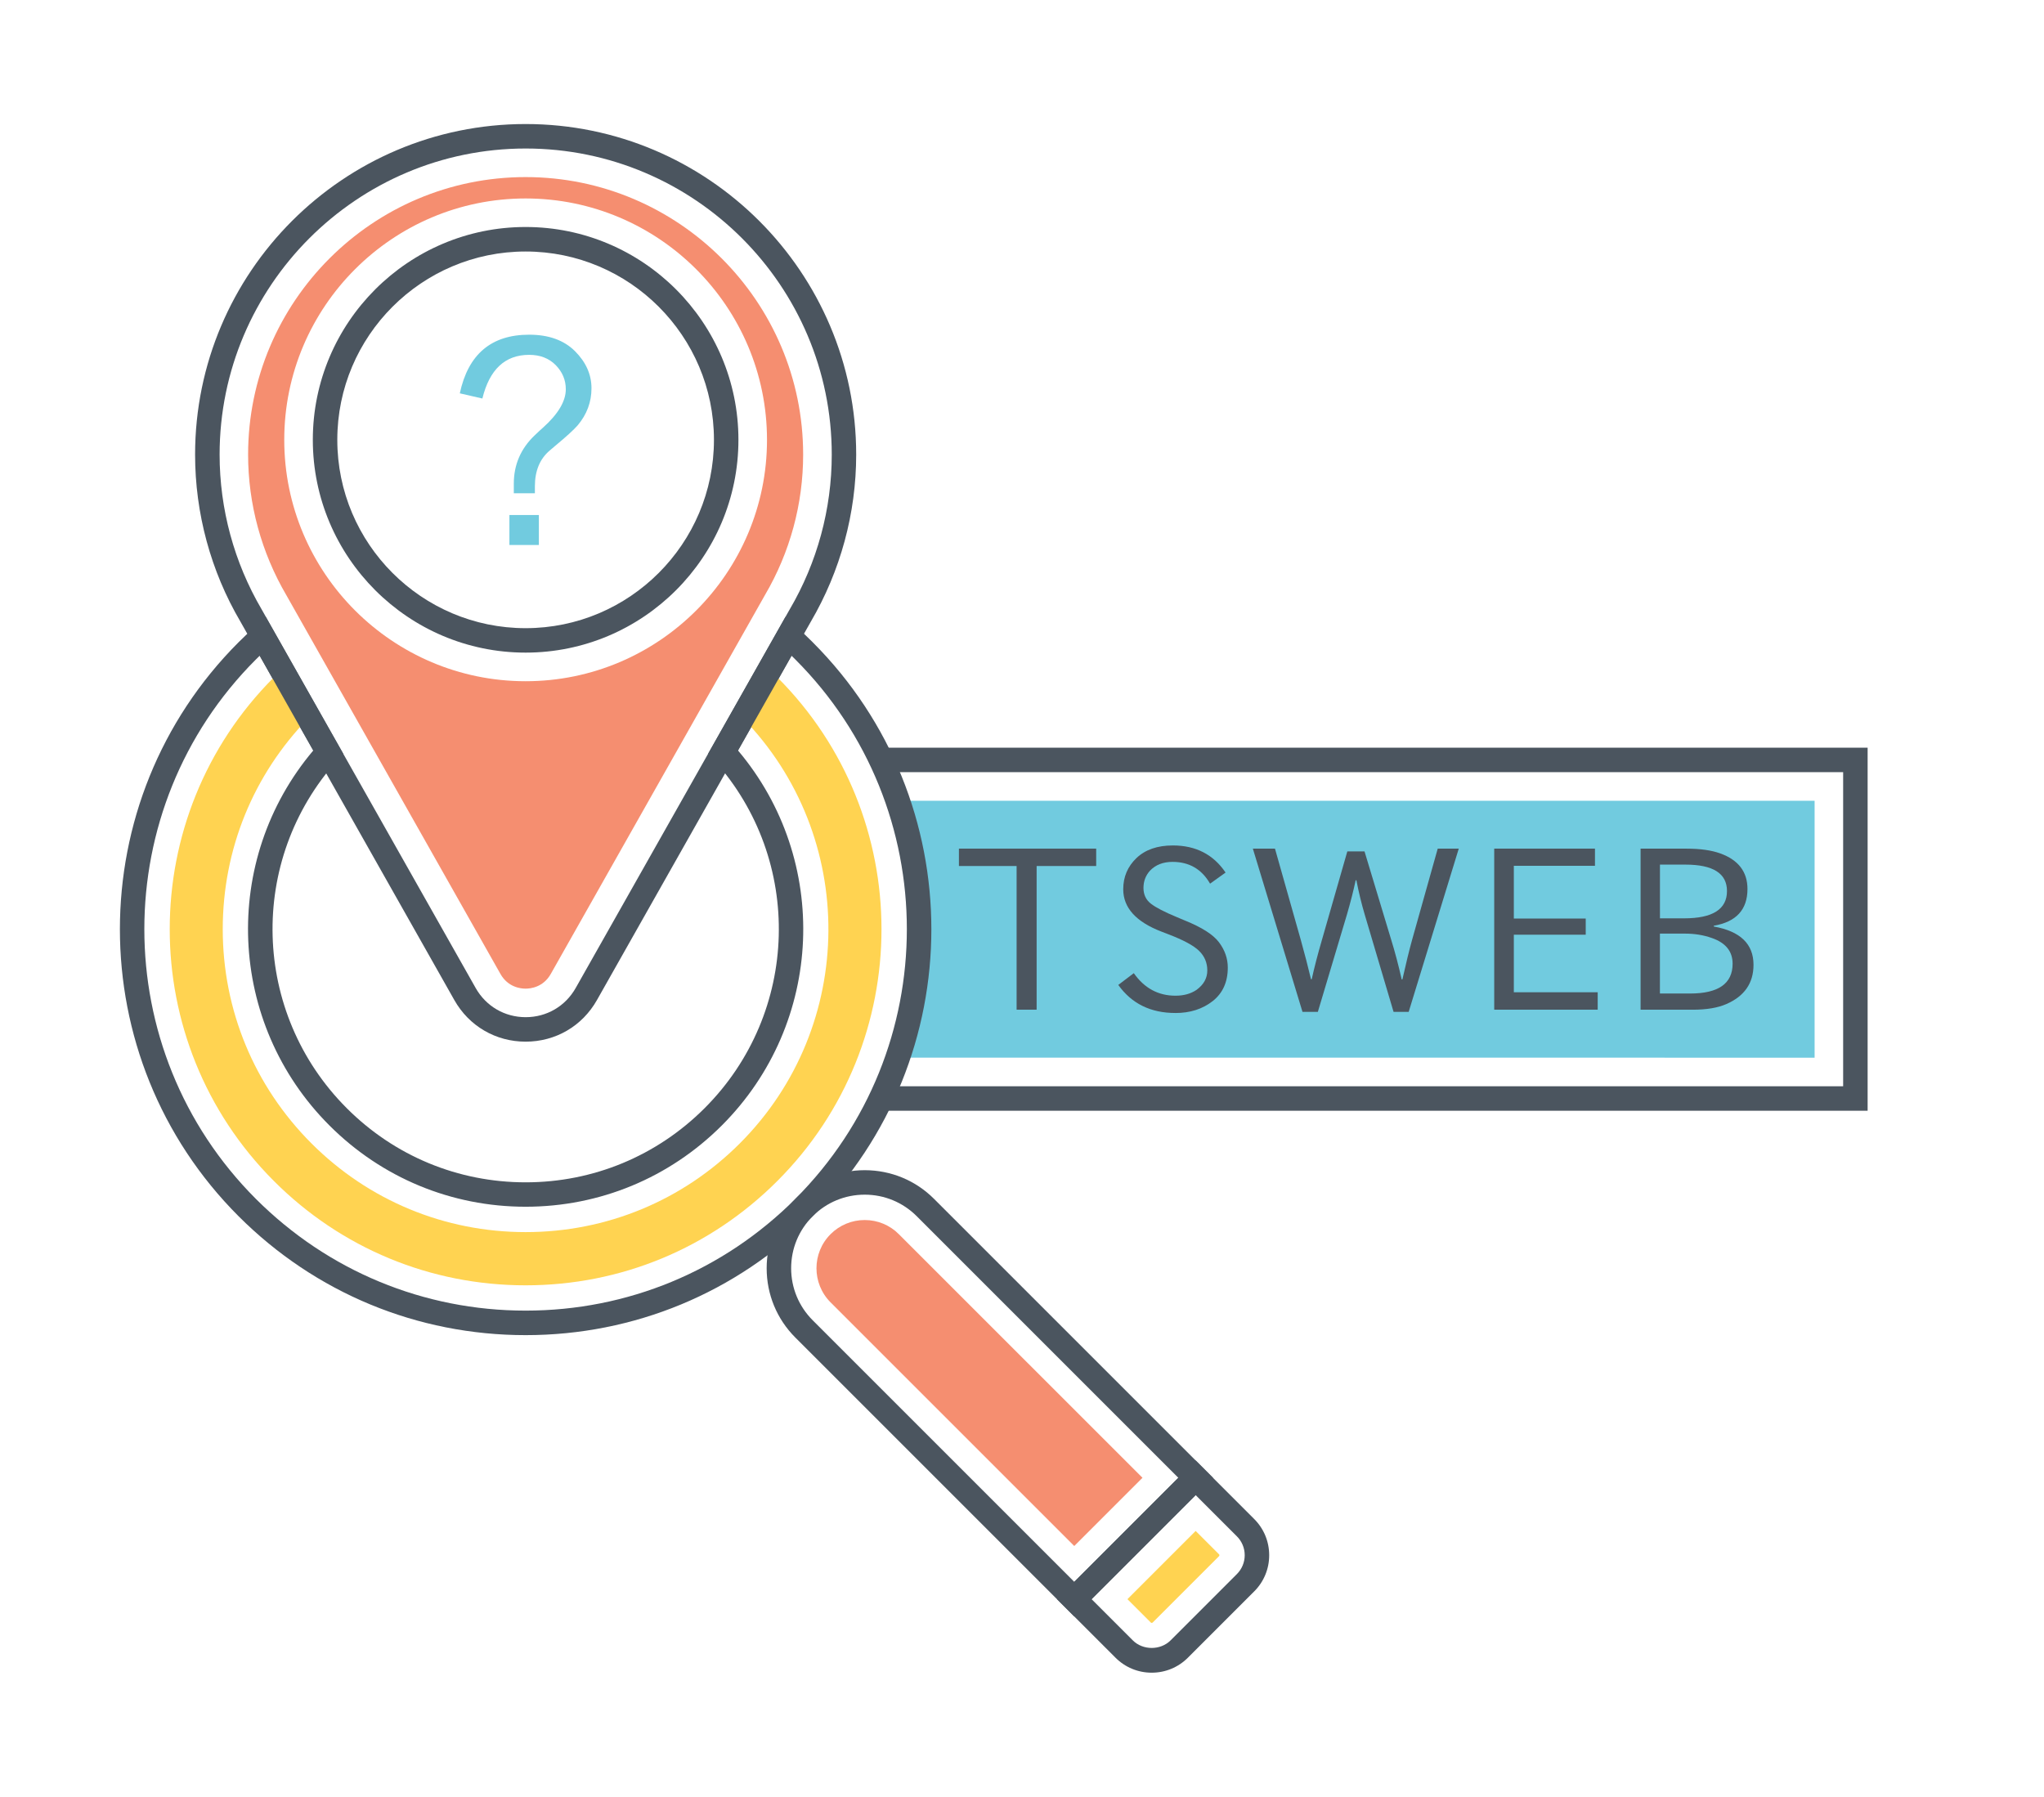
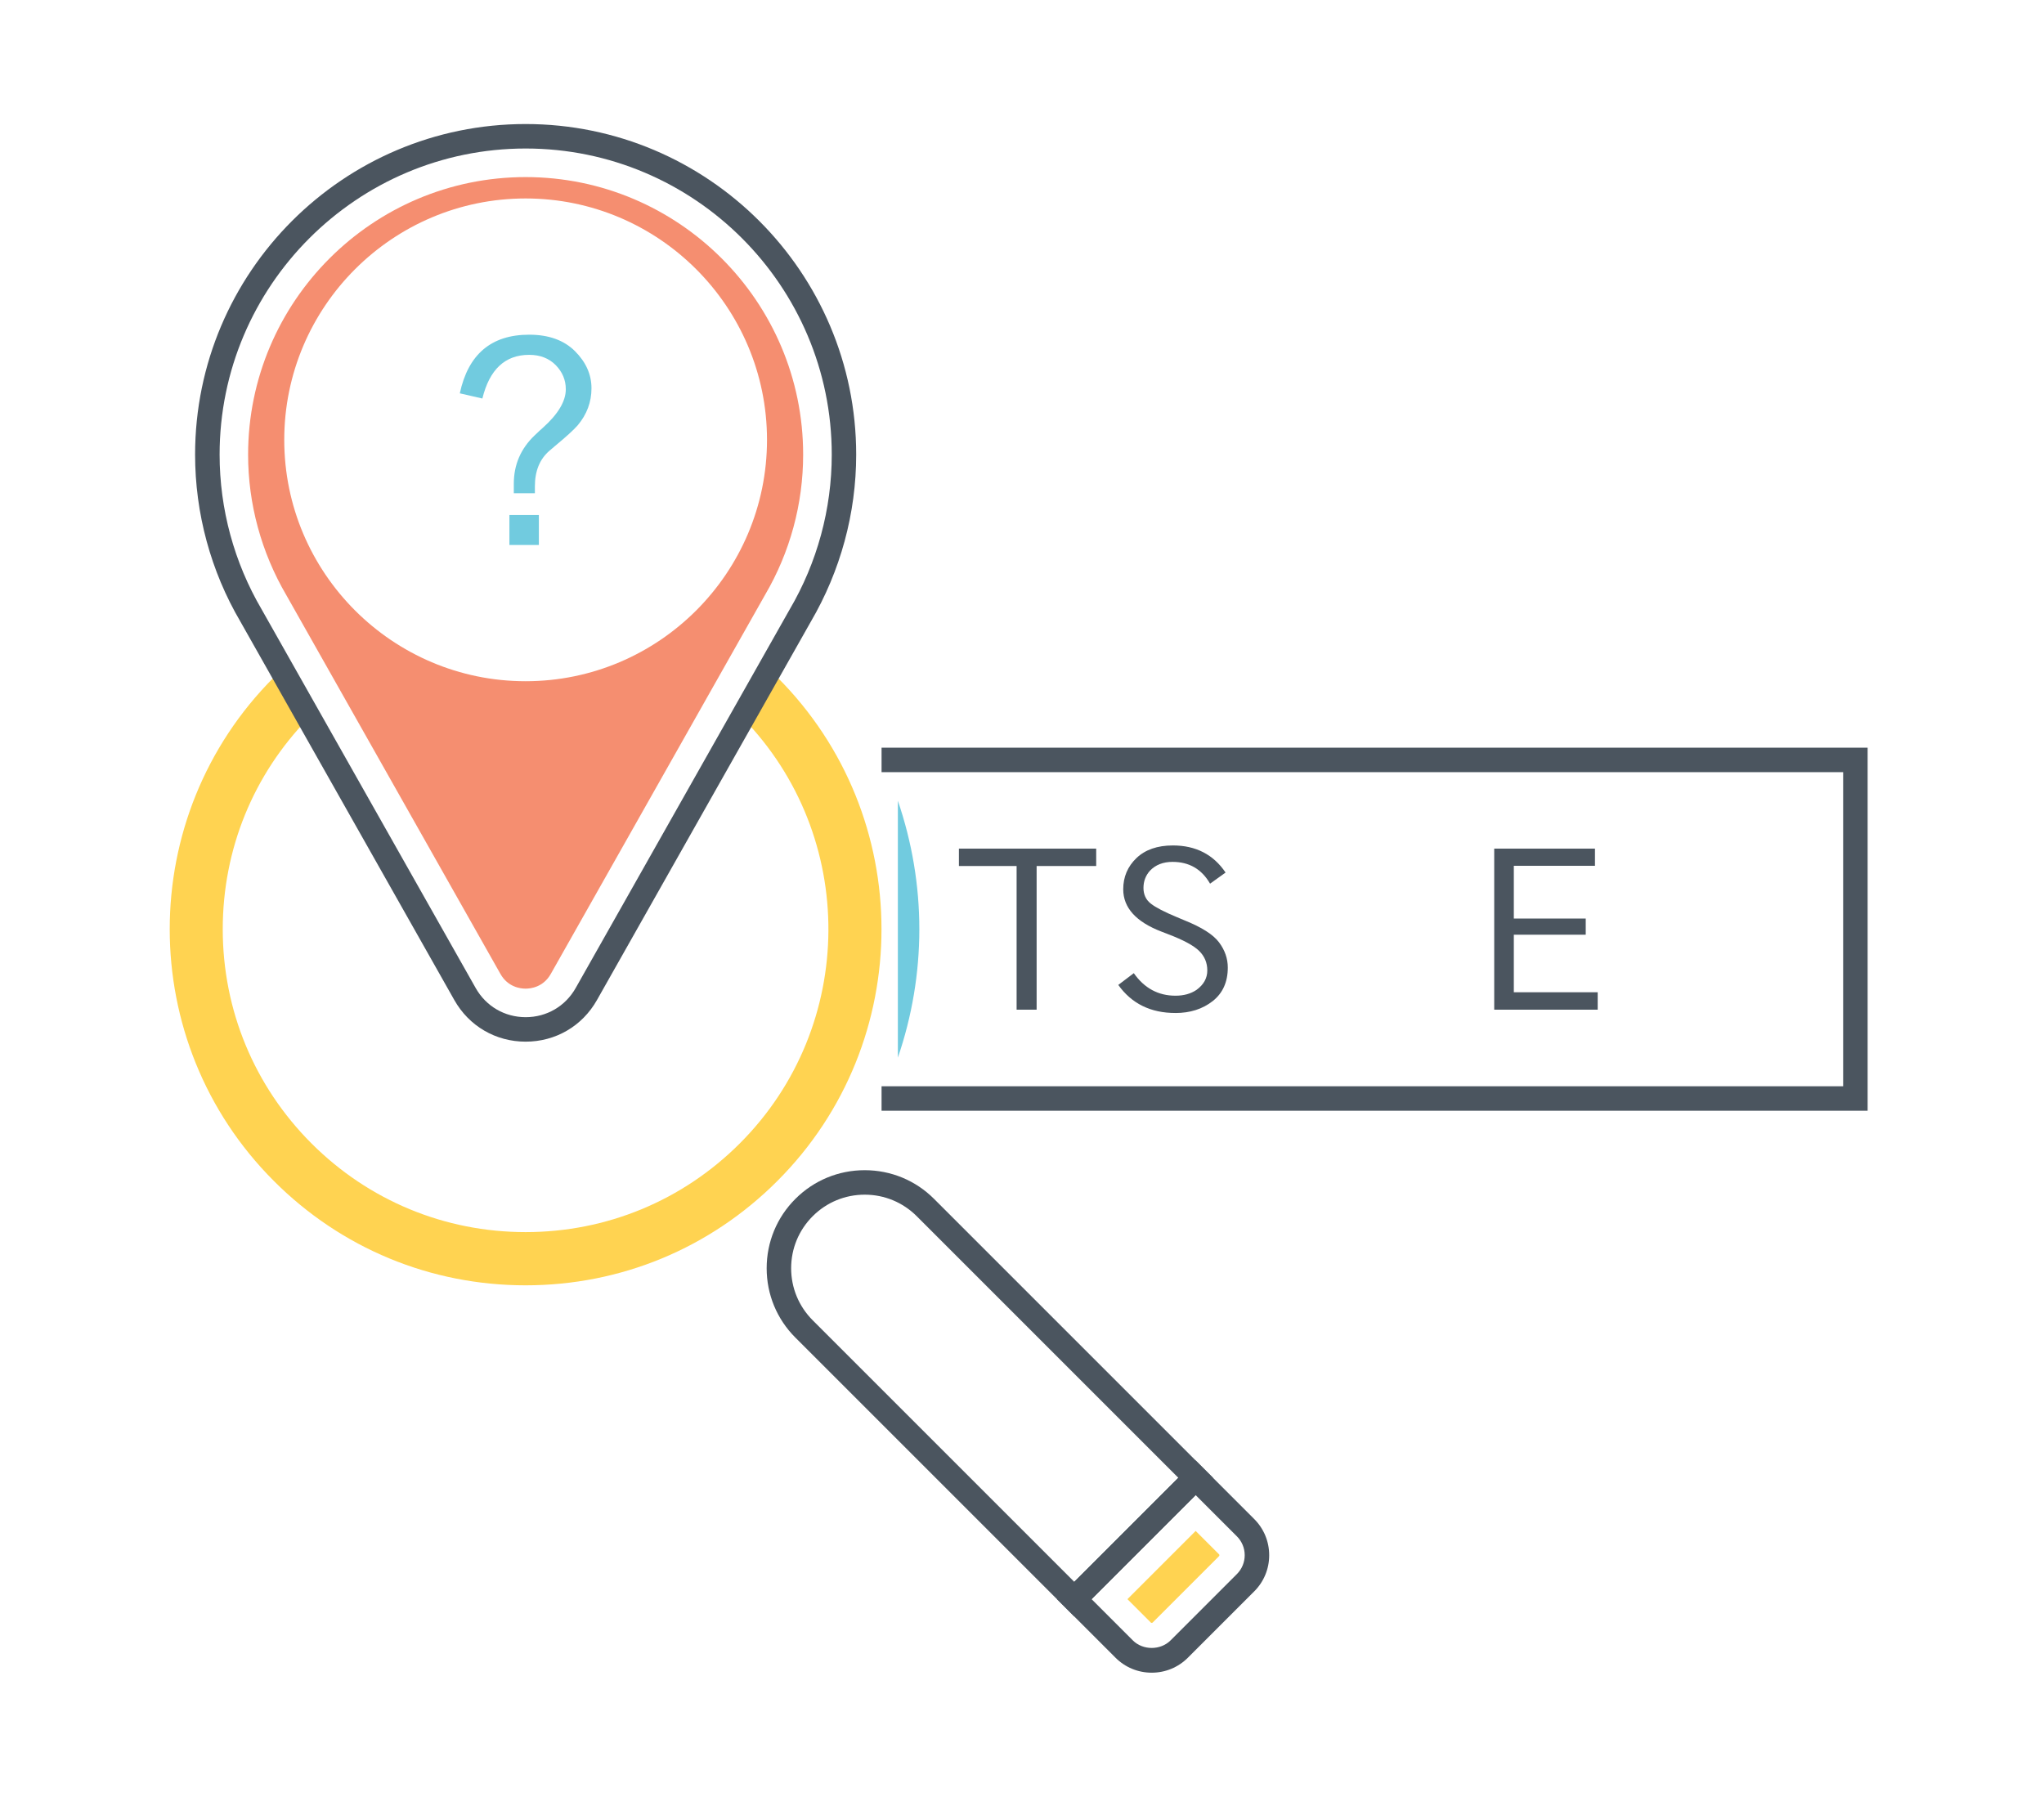
<svg xmlns="http://www.w3.org/2000/svg" xml:space="preserve" width="59.95mm" height="52.7mm" version="1.1" style="shape-rendering:geometricPrecision; text-rendering:geometricPrecision; image-rendering:optimizeQuality; fill-rule:evenodd; clip-rule:evenodd" viewBox="0 0 59.95 52.7" t="1752124290541" p-id="4689">
  <defs>
    <style type="text/css">
   
    .fil1 {fill:#4B555F;fill-rule:nonzero}
    .fil5 {fill:#4B555F;fill-rule:nonzero}
    .fil0 {fill:#71CBDF;fill-rule:nonzero}
    .fil4 {fill:#71CBDF;fill-rule:nonzero}
    .fil3 {fill:#F58E70;fill-rule:nonzero}
    .fil2 {fill:#FFD351;fill-rule:nonzero}
   
  </style>
  </defs>
  <g id="圖層_x0020_1">
-     <path class="fil0" d="M26.334 23.487c0.415,1.21 0.63,2.487 0.63,3.768 0,1.281 -0.215,2.557 -0.63,3.767l26.888 0.001 0 -7.535 -26.888 -0z" p-id="4690" />
-     <path class="fil1" d="M23.835 18.836c-0.149,-0.15 -0.308,-0.3 -0.465,-0.441l-0.332 -0.301 -2.268 4.012 0.173 0.192c2.637,2.931 2.515,7.414 -0.277,10.206 -1.403,1.402 -3.267,2.175 -5.249,2.175 -1.982,0 -3.846,-0.772 -5.247,-2.175 -2.792,-2.792 -2.913,-7.275 -0.277,-10.205l0.173 -0.192 -2.271 -4.012 -0.332 0.301c-0.157,0.142 -0.315,0.292 -0.465,0.441 -4.642,4.642 -4.642,12.195 0,16.837 2.249,2.249 5.239,3.487 8.419,3.487 3.181,0 6.17,-1.239 8.418,-3.487 4.642,-4.642 4.642,-12.195 0,-16.837l-0.001 0.001zm-0.508 16.329c-2.112,2.113 -4.921,3.277 -7.91,3.277 -2.989,0 -5.798,-1.164 -7.912,-3.277 -4.362,-4.362 -4.362,-11.46 0,-15.822 0.037,-0.037 0.074,-0.073 0.111,-0.109l1.572 2.779c-2.715,3.216 -2.527,7.997 0.473,10.997 1.537,1.538 3.581,2.385 5.755,2.385 2.174,0 4.218,-0.847 5.756,-2.385 3.001,-3 3.188,-7.782 0.473,-10.998l1.57 -2.779c0.037,0.036 0.074,0.072 0.111,0.109 4.362,4.362 4.362,11.46 -0,15.822l0 -0z" p-id="4691" />
+     <path class="fil0" d="M26.334 23.487c0.415,1.21 0.63,2.487 0.63,3.768 0,1.281 -0.215,2.557 -0.63,3.767z" p-id="4690" />
    <path class="fil2" d="M22.801 19.868c-0.074,-0.075 -0.152,-0.151 -0.23,-0.223l-0.795 1.407c3.387,3.468 3.361,9.046 -0.077,12.485 -1.678,1.678 -3.909,2.602 -6.283,2.602 -2.372,0 -4.603,-0.924 -6.281,-2.602 -1.678,-1.68 -2.602,-3.911 -2.602,-6.283 0,-2.339 0.895,-4.536 2.523,-6.202l-0.795 -1.407c-0.077,0.072 -0.155,0.148 -0.229,0.223 -4.072,4.074 -4.072,10.699 0,14.771 1.972,1.975 4.596,3.061 7.384,3.061 2.791,0 5.412,-1.087 7.384,-3.061 4.072,-4.072 4.072,-10.697 -0,-14.771l-0 -0z" p-id="4692" />
    <path class="fil1" d="M27.396 35.165c-0.543,-0.543 -1.266,-0.842 -2.034,-0.842 -0.768,0 -1.491,0.299 -2.034,0.842 -0.543,0.543 -0.842,1.266 -0.842,2.034 0,0.768 0.299,1.491 0.842,2.034l8.18 8.18 4.068 -4.068 -8.18 -8.18zm-3.56 3.56c-0.407,-0.408 -0.632,-0.95 -0.632,-1.526 0,-0.577 0.225,-1.119 0.632,-1.526 0.408,-0.408 0.95,-0.632 1.526,-0.632 0.577,0 1.118,0.225 1.526,0.632l7.672 7.672 -3.052 3.052 -7.672 -7.672z" p-id="4693" />
-     <path class="fil3" d="M26.362 36.199c-0.263,-0.265 -0.622,-0.414 -0.996,-0.414 -0.001,0 -0.003,0 -0.004,0 -0.001,0 -0.002,0 -0.004,0 -0.374,0 -0.733,0.149 -0.997,0.414 -0.552,0.552 -0.552,1.449 0,2.001l7.147 7.146 2.001 -2.001 -7.147 -7.146 -0 0z" p-id="4694" />
    <path class="fil1" d="M36.785 44.554l-1.717 -1.717 -4.068 4.068 1.717 1.717c0.284,0.284 0.661,0.44 1.062,0.44 0.401,0 0.778,-0.156 1.062,-0.44l1.944 -1.944c0.282,-0.28 0.44,-0.661 0.44,-1.058 0,-0.001 0,-0.003 0,-0.004 0,-0.401 -0.156,-0.778 -0.44,-1.062l0 0zm-0.508 1.616l-1.944 1.944c-0.296,0.296 -0.812,0.296 -1.108,-0l-1.209 -1.209 3.052 -3.052 1.209 1.209c0.147,0.146 0.23,0.344 0.23,0.552 0,0.001 0,0.002 0,0.002 0,0.209 -0.082,0.406 -0.23,0.554l0 0z" p-id="4695" />
    <path class="fil2" d="M35.752 45.588l-0.684 -0.684 -2.001 2.001 0.684 0.684c0.007,0.007 0.017,0.012 0.027,0.012 0.001,0 0.001,0 0.002,0 0.017,0 0.025,-0.008 0.029,-0.012l1.944 -1.944c0.007,-0.008 0.012,-0.018 0.012,-0.029 0,-0.011 -0.004,-0.021 -0.012,-0.029l0 0z" p-id="4696" />
    <path class="fil1" d="M25.856 21.93l0 0.718 28.203 0 0 9.213 -28.203 0 0 0.718 28.921 0 0 -10.649 -28.921 0zm-10.439 -18.292c-5.346,0 -9.695,4.349 -9.695,9.696 0,1.722 0.46,3.417 1.328,4.896l6.275 11.102c0.432,0.765 1.214,1.221 2.092,1.221 0.878,0 1.66,-0.456 2.092,-1.221l6.272 -11.097c0.869,-1.486 1.331,-3.179 1.331,-4.901 0,-5.346 -4.349,-9.696 -9.696,-9.696l-0 -0zm7.743 14.239l-6.275 11.102c-0.303,0.536 -0.852,0.856 -1.467,0.856 -0.616,0 -1.164,-0.32 -1.467,-0.856l-6.278 -11.107c-0.806,-1.375 -1.232,-2.943 -1.232,-4.538 0,-4.95 4.027,-8.978 8.977,-8.978 4.95,-0 8.977,4.027 8.977,8.978 0,1.596 -0.427,3.167 -1.235,4.543l-0 0z" p-id="4697" />
-     <path class="fil1" d="M15.416 6.658c-3.441,0 -6.241,2.8 -6.241,6.242 0,3.442 2.8,6.242 6.241,6.242 3.442,0 6.242,-2.8 6.242,-6.242 0,-3.442 -2.8,-6.242 -6.242,-6.242zm0 11.767c-3.046,0 -5.523,-2.478 -5.523,-5.524 0,-3.046 2.478,-5.524 5.523,-5.524 3.046,0 5.524,2.478 5.524,5.524 0,3.046 -2.478,5.524 -5.524,5.524z" p-id="4698" />
    <path class="fil3" d="M15.416 5.194c-4.488,0 -8.139,3.652 -8.139,8.14 0,1.446 0.386,2.868 1.126,4.131l6.275 11.102c0.22,0.389 0.589,0.431 0.738,0.431 0.149,0 0.518,-0.042 0.738,-0.431l6.285 -11.119c0.732,-1.248 1.117,-2.668 1.117,-4.114 0,-4.488 -3.652,-8.14 -8.14,-8.14l-0 0zm0 14.787c-3.903,0 -7.079,-3.176 -7.079,-7.08 0,-3.904 3.176,-7.08 7.079,-7.08 3.904,0 7.08,3.176 7.08,7.08 0,3.904 -3.176,7.08 -7.08,7.08z" p-id="4699" />
    <path class="fil4" d="M15.805 15.985l-0.864 0 0 -0.88 0.864 0 0 0.88zm-0.118 -1.517l-0.617 0 0 -0.281c0,-0.555 0.203,-1.026 0.608,-1.414 0.124,-0.118 0.209,-0.198 0.255,-0.236 0.442,-0.399 0.662,-0.773 0.662,-1.12 0,-0.27 -0.099,-0.505 -0.295,-0.707 -0.198,-0.2 -0.457,-0.302 -0.78,-0.302 -0.706,0 -1.163,0.428 -1.372,1.281l-0.662 -0.152c0.246,-1.146 0.923,-1.72 2.034,-1.72 0.574,0 1.022,0.162 1.345,0.484 0.322,0.323 0.483,0.684 0.483,1.088 0,0.402 -0.134,0.765 -0.405,1.087 -0.119,0.136 -0.336,0.333 -0.653,0.596l-0.169 0.144c-0.289,0.246 -0.433,0.596 -0.433,1.051l0 0.202z" />
    <polygon class="fil5" points="30.404,29.615 29.817,29.615 29.817,25.401 28.125,25.401 28.125,24.891 32.151,24.891 32.151,25.401 30.404,25.401 " />
    <path id="_1" class="fil5" d="M34.472 29.712c-0.724,0 -1.282,-0.275 -1.673,-0.823l0.455 -0.345c0.31,0.441 0.717,0.661 1.223,0.661 0.241,0 0.447,-0.056 0.617,-0.171 0.21,-0.153 0.316,-0.343 0.316,-0.569 0,-0.226 -0.08,-0.417 -0.24,-0.574 -0.161,-0.158 -0.464,-0.321 -0.909,-0.49l-0.194 -0.075c-0.748,-0.287 -1.123,-0.701 -1.123,-1.243 0,-0.361 0.129,-0.666 0.387,-0.914 0.259,-0.247 0.615,-0.371 1.069,-0.371 0.673,0 1.189,0.266 1.546,0.795l-0.455 0.326c-0.245,-0.426 -0.612,-0.639 -1.101,-0.639 -0.276,0 -0.496,0.086 -0.661,0.258 -0.128,0.142 -0.191,0.311 -0.191,0.506 0,0.194 0.072,0.348 0.215,0.46 0.143,0.113 0.401,0.246 0.772,0.4l0.224 0.094c0.499,0.201 0.834,0.414 1.005,0.642 0.171,0.228 0.257,0.475 0.257,0.74 0,0.424 -0.149,0.753 -0.445,0.985 -0.298,0.233 -0.662,0.348 -1.094,0.348z" />
-     <path id="_2" class="fil5" d="M41.316 29.68l-0.443 0 -0.845 -2.851c-0.092,-0.31 -0.175,-0.647 -0.246,-1.011l-0.02 0c-0.066,0.31 -0.152,0.647 -0.258,1.011l-0.852 2.851 -0.45 0 -1.456 -4.788 0.649 0 0.758 2.68c0.115,0.411 0.214,0.795 0.298,1.149l0.022 0c0.072,-0.33 0.171,-0.713 0.298,-1.149l0.746 -2.6 0.504 0 0.785 2.6c0.107,0.344 0.209,0.73 0.306,1.156l0.02 0c0.105,-0.469 0.2,-0.855 0.283,-1.156l0.753 -2.68 0.617 0 -1.469 4.788z" />
    <polygon id="_3" class="fil5" points="46.86,29.615 43.825,29.615 43.825,24.891 46.78,24.891 46.78,25.395 44.4,25.395 44.4,26.942 46.509,26.942 46.509,27.416 44.4,27.416 44.4,29.104 46.86,29.104 " />
-     <path id="_4" class="fil5" d="M49.652 29.615l-1.534 0 0 -4.723 1.35 0c0.398,0 0.726,0.046 0.985,0.139 0.533,0.192 0.8,0.539 0.8,1.044 0,0.606 -0.33,0.965 -0.988,1.078l0 0.023c0.777,0.138 1.165,0.511 1.165,1.123 0,0.538 -0.267,0.922 -0.8,1.153 -0.255,0.11 -0.581,0.164 -0.979,0.164zm-0.081 -0.474c0.831,0 1.246,-0.292 1.246,-0.875 0,-0.364 -0.206,-0.616 -0.617,-0.756 -0.239,-0.084 -0.497,-0.126 -0.775,-0.126l-0.74 0 0 1.757 0.885 0zm-0.177 -2.205c0.839,0 1.258,-0.267 1.258,-0.801 0,-0.517 -0.407,-0.775 -1.22,-0.775l-0.746 0 0 1.576 0.708 0z" />
  </g>
</svg>